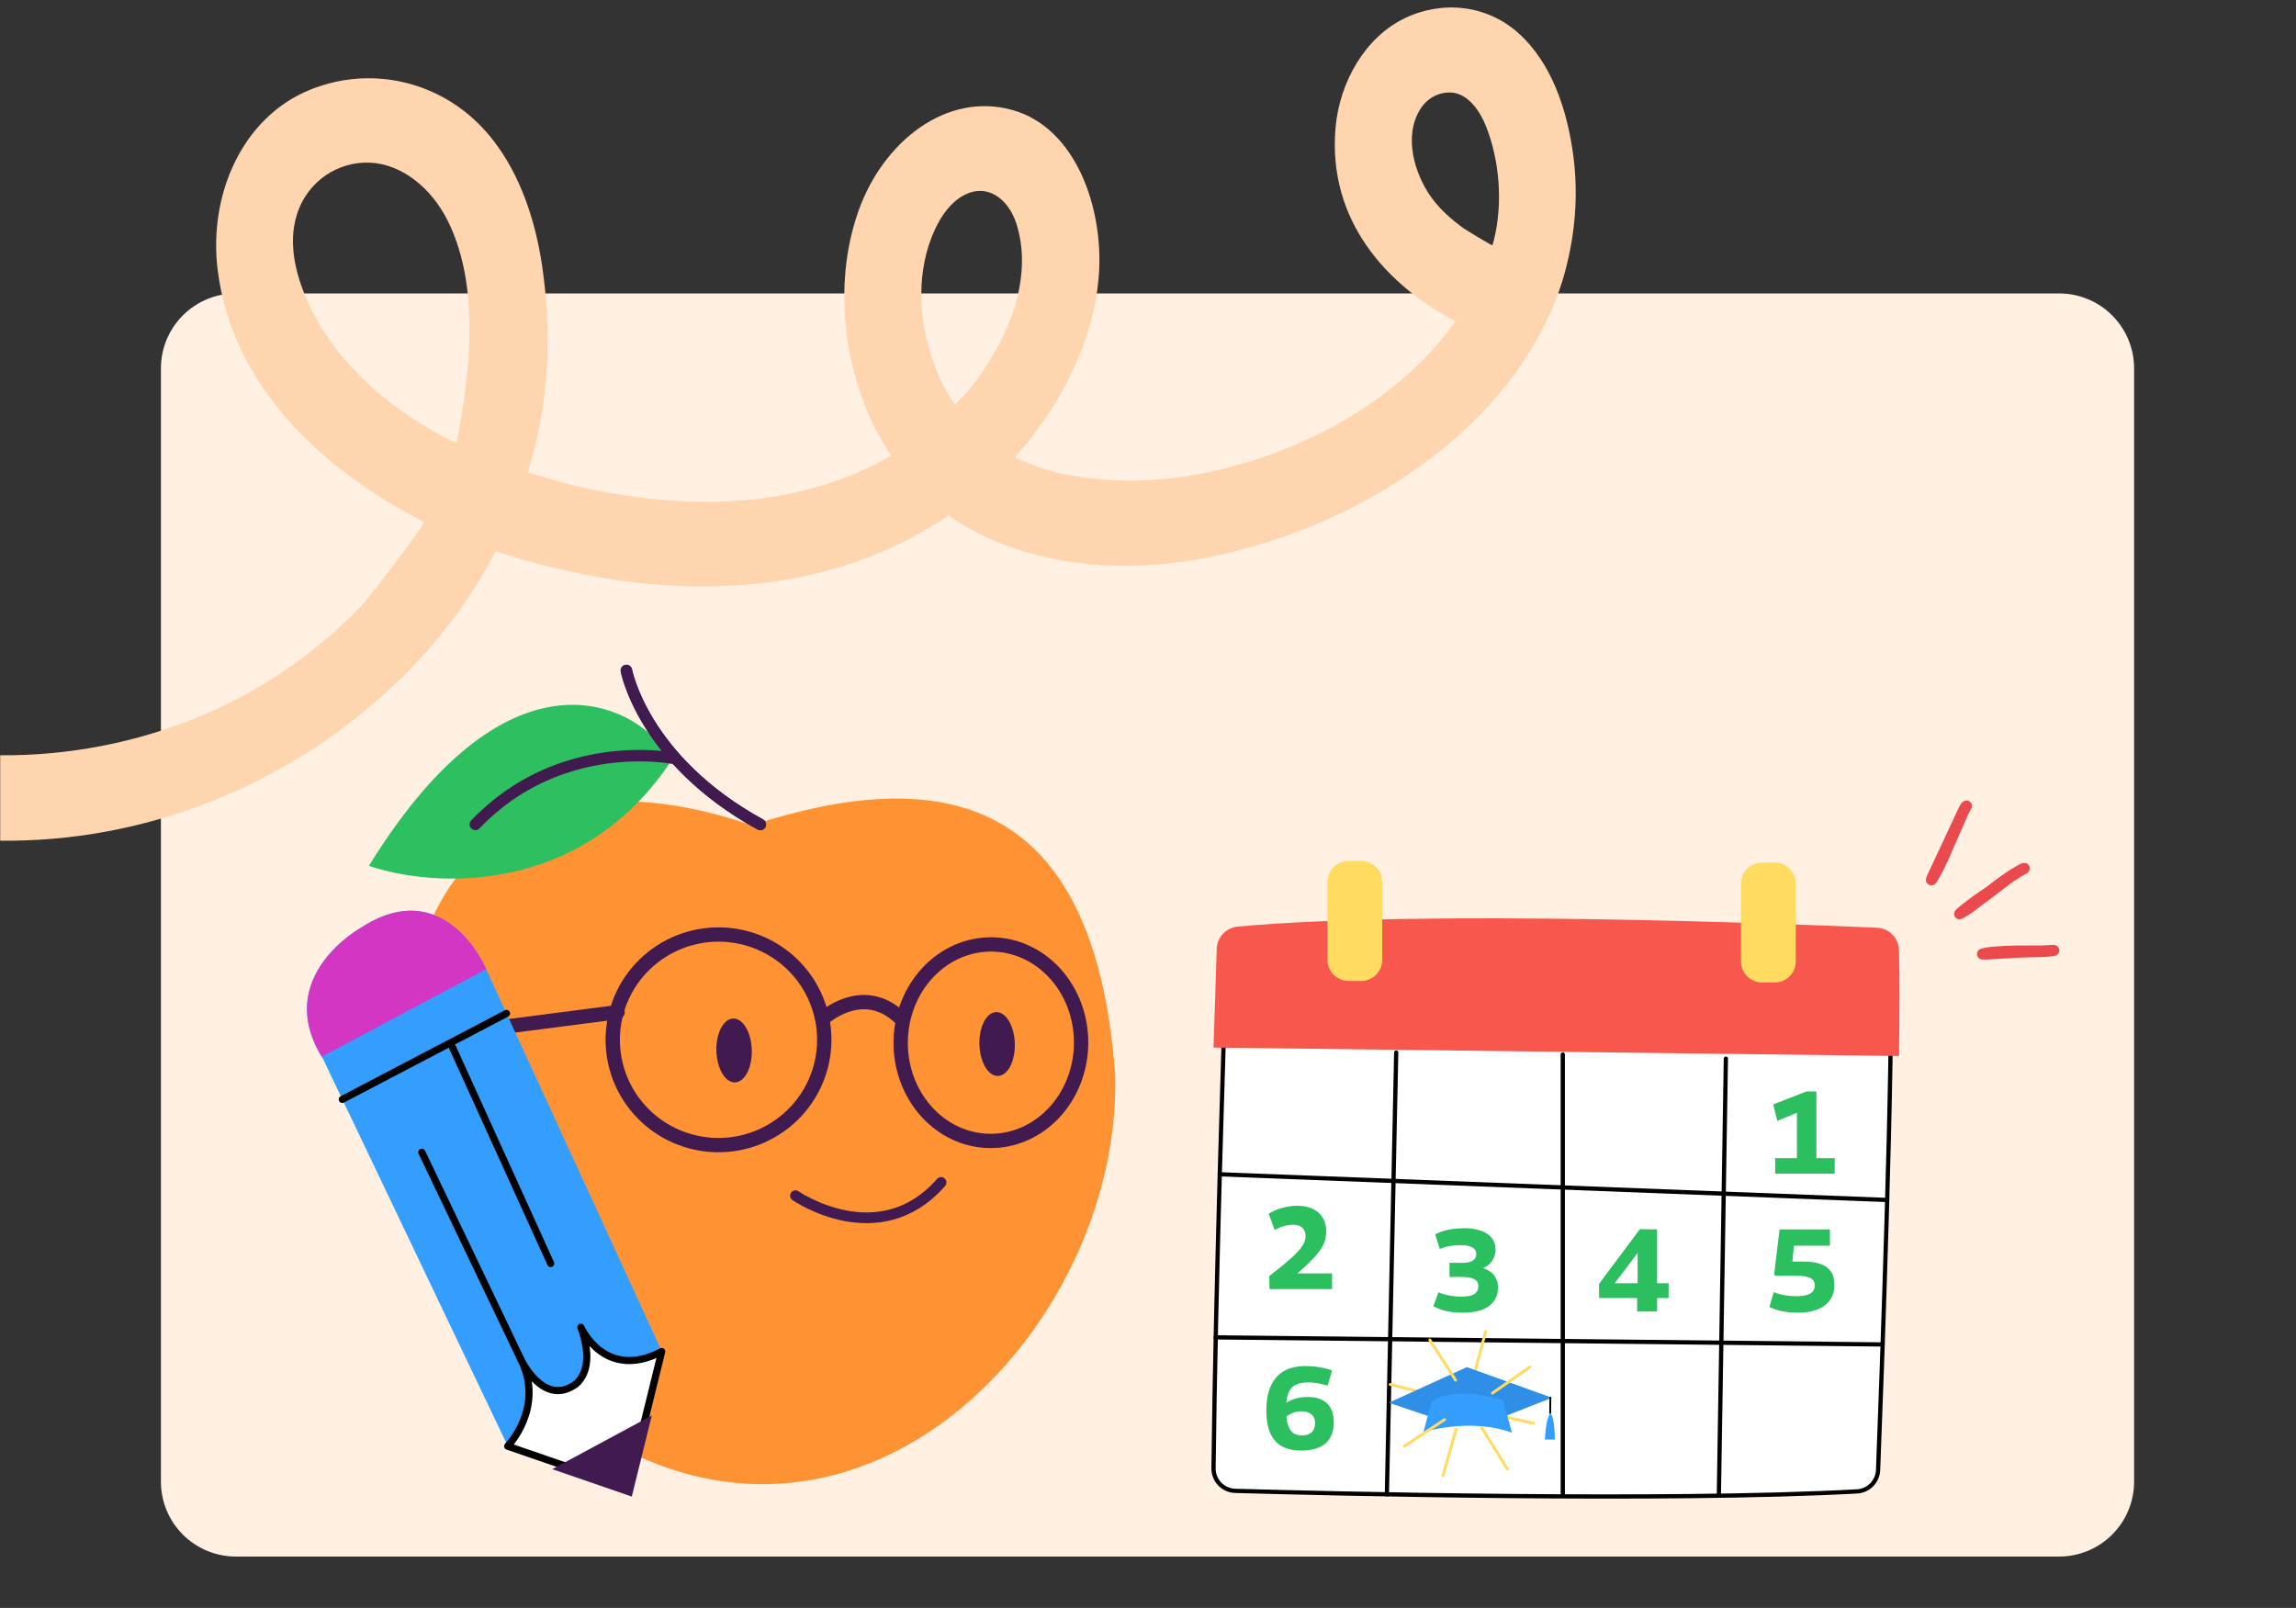
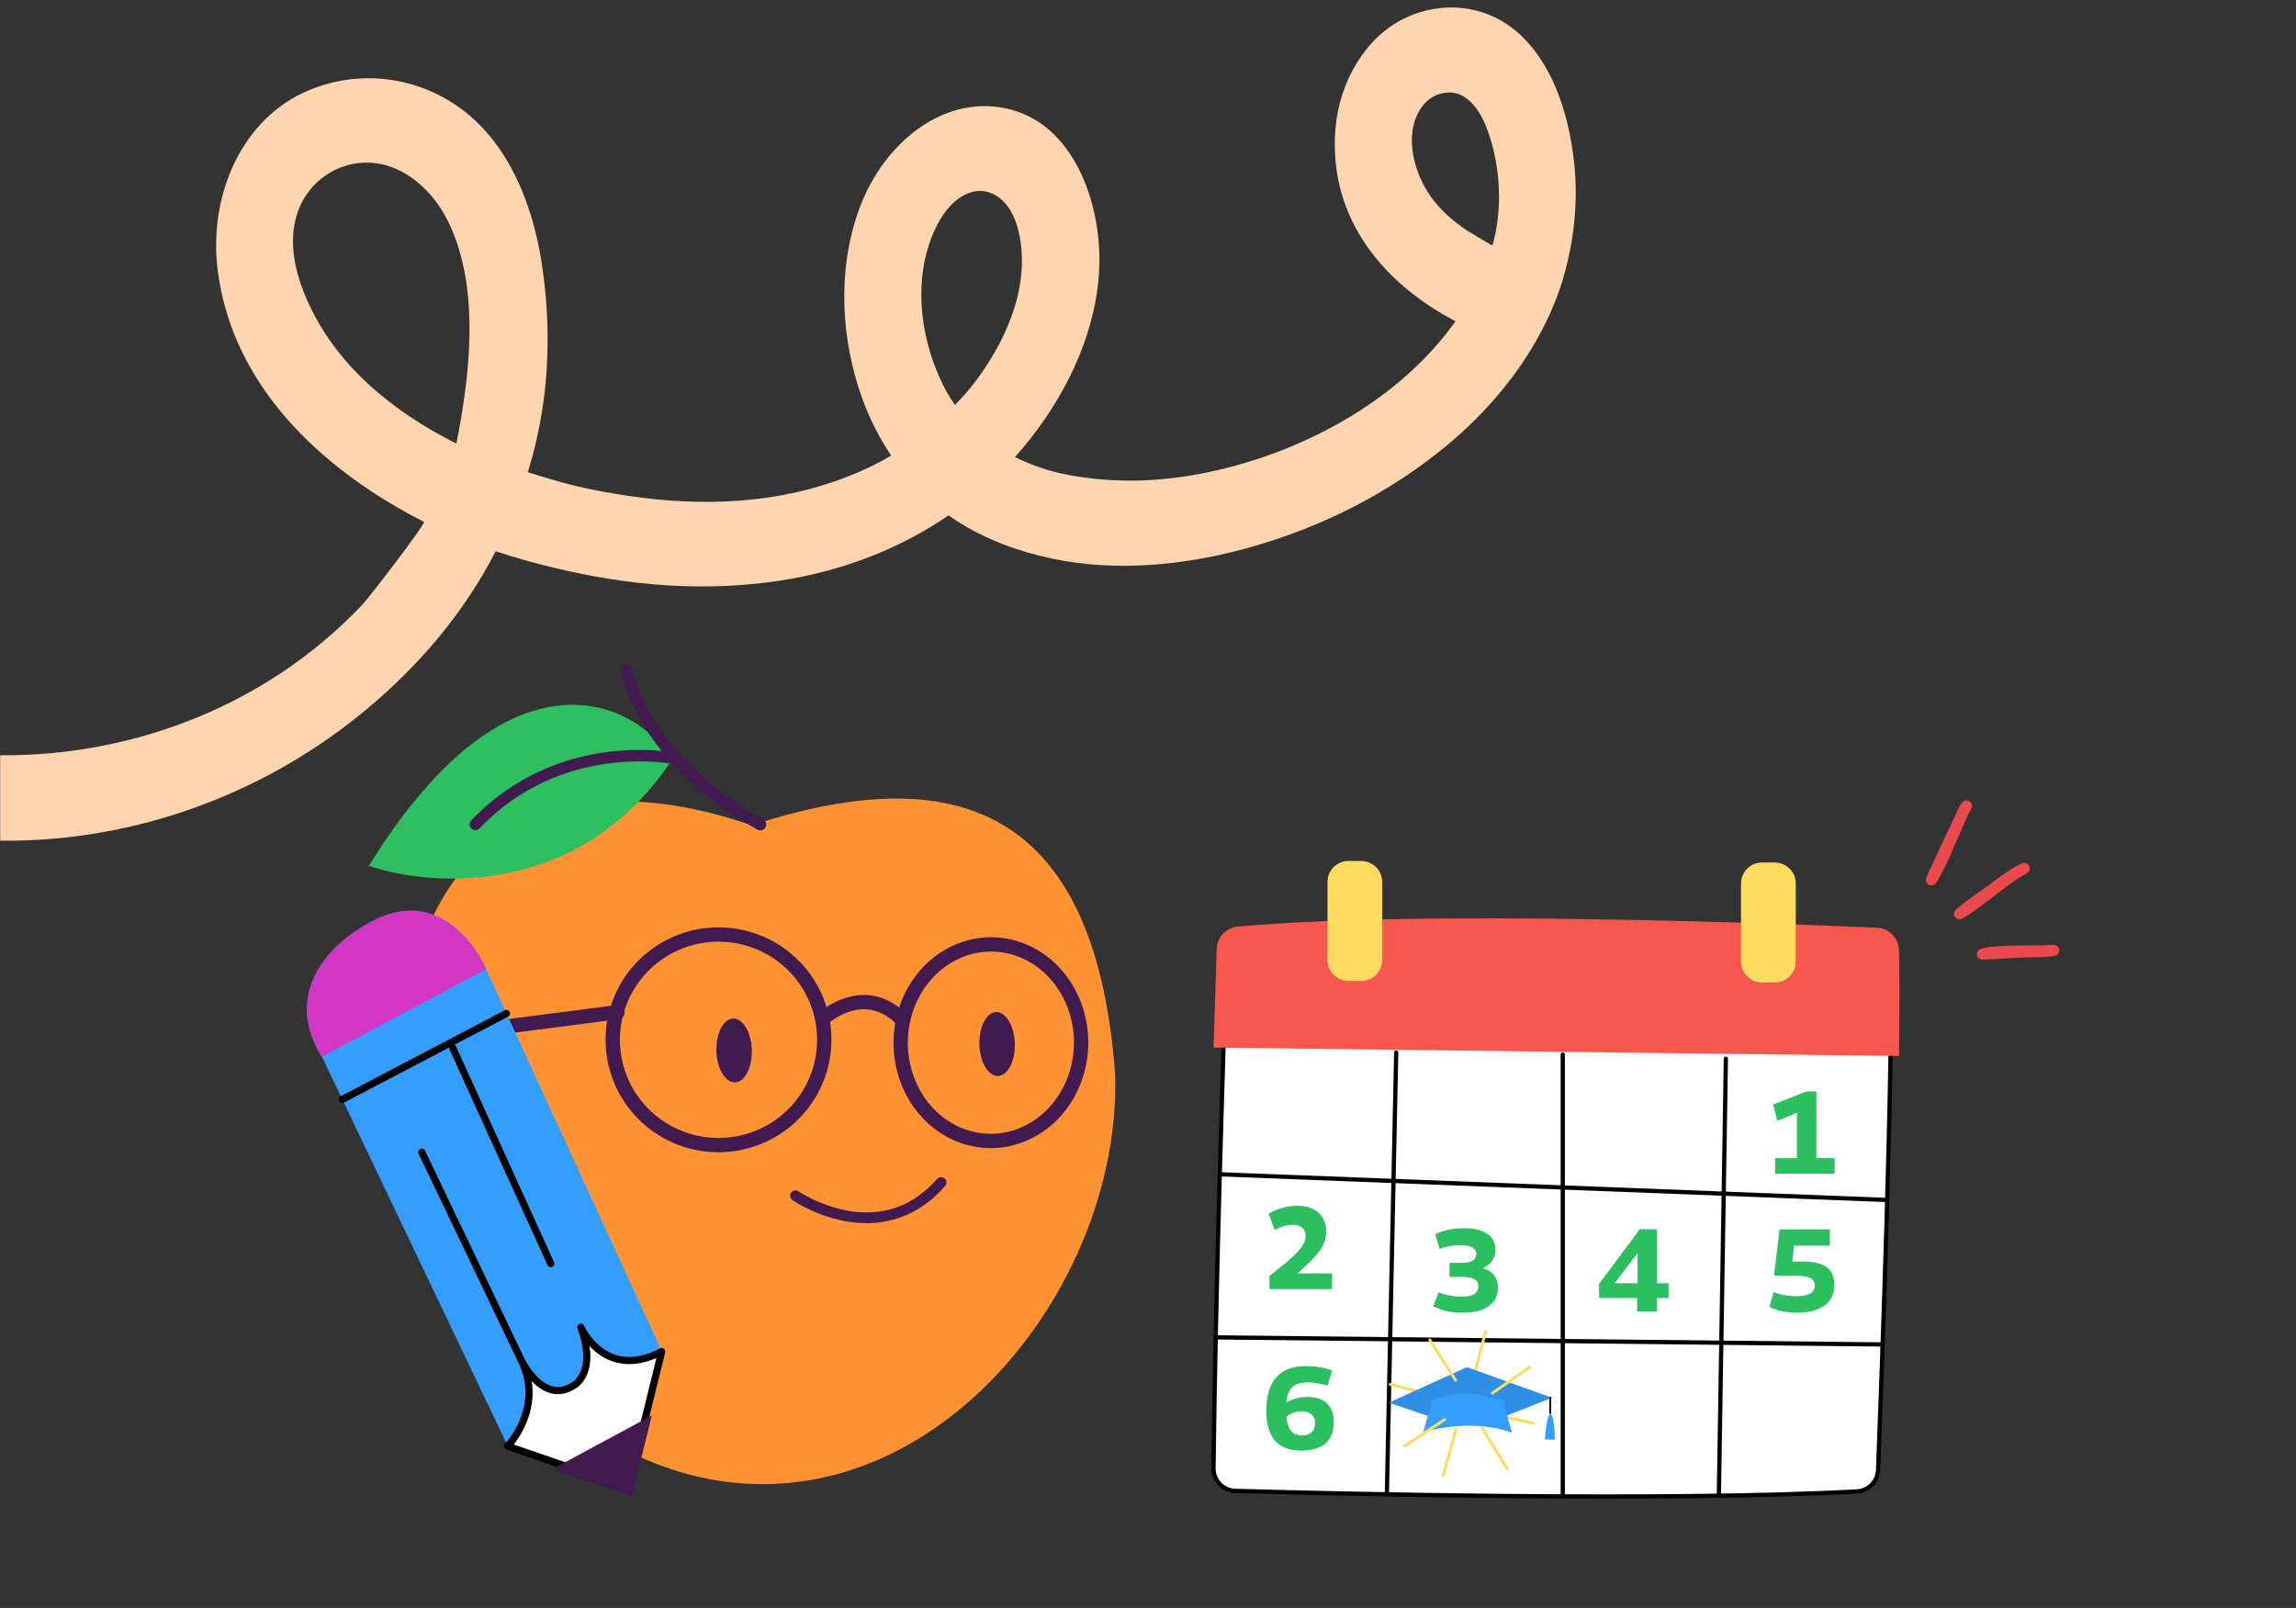
<svg xmlns="http://www.w3.org/2000/svg" width="1562" zoomAndPan="magnify" viewBox="0 0 1171.5 820.5" height="1094" preserveAspectRatio="xMidYMid meet" version="1.0">
  <rect x="0" y="0" width="1171.5" height="820.5" fill="#333333" stroke="none" />
  <defs>
    <filter x="0%" y="0%" width="100%" height="100%" id="9514db137c">
      <feColorMatrix values="0 0 0 0 1 0 0 0 0 1 0 0 0 0 1 0 0 0 1 0" color-interpolation-filters="sRGB" />
    </filter>
    <g />
    <clipPath id="3fc6ee47f2">
      <path d="M 82.105 149.734 L 1089 149.734 L 1089 794.262 L 82.105 794.262 Z M 82.105 149.734 " clip-rule="nonzero" />
    </clipPath>
    <clipPath id="e77a359922">
      <path d="M 120.332 149.734 L 1050.668 149.734 C 1060.805 149.734 1070.527 153.762 1077.695 160.93 C 1084.867 168.102 1088.895 177.824 1088.895 187.961 L 1088.895 756.035 C 1088.895 766.172 1084.867 775.895 1077.695 783.066 C 1070.527 790.234 1060.805 794.262 1050.668 794.262 L 120.332 794.262 C 110.195 794.262 100.473 790.234 93.305 783.066 C 86.133 775.895 82.105 766.172 82.105 756.035 L 82.105 187.961 C 82.105 177.824 86.133 168.102 93.305 160.93 C 100.473 153.762 110.195 149.734 120.332 149.734 Z M 120.332 149.734 " clip-rule="nonzero" />
    </clipPath>
    <clipPath id="7dcf53f348">
      <path d="M 0.105 0.734 L 1007 0.734 L 1007 645.262 L 0.105 645.262 Z M 0.105 0.734 " clip-rule="nonzero" />
    </clipPath>
    <clipPath id="f75c6e3be4">
-       <path d="M 38.332 0.734 L 968.668 0.734 C 978.805 0.734 988.527 4.762 995.695 11.93 C 1002.867 19.102 1006.895 28.824 1006.895 38.961 L 1006.895 607.035 C 1006.895 617.172 1002.867 626.895 995.695 634.066 C 988.527 641.234 978.805 645.262 968.668 645.262 L 38.332 645.262 C 28.195 645.262 18.473 641.234 11.305 634.066 C 4.133 626.895 0.105 617.172 0.105 607.035 L 0.105 38.961 C 0.105 28.824 4.133 19.102 11.305 11.93 C 18.473 4.762 28.195 0.734 38.332 0.734 Z M 38.332 0.734 " clip-rule="nonzero" />
-     </clipPath>
+       </clipPath>
    <clipPath id="17696399b5">
      <rect x="0" width="1007" y="0" height="646" />
    </clipPath>
    <clipPath id="103395b3ae">
      <path d="M 618 469 L 966 469 L 966 764.629 L 618 764.629 Z M 618 469 " clip-rule="nonzero" />
    </clipPath>
    <clipPath id="5de9d64642">
      <path d="M 619 468 L 969.383 468 L 969.383 539 L 619 539 Z M 619 468 " clip-rule="nonzero" />
    </clipPath>
    <clipPath id="7352f03251">
      <path d="M 677 439.328 L 917 439.328 L 917 502 L 677 502 Z M 677 439.328 " clip-rule="nonzero" />
    </clipPath>
    <clipPath id="7585546ca2">
      <path d="M 751 678.578 L 759 678.578 L 759 704 L 751 704 Z M 751 678.578 " clip-rule="nonzero" />
    </clipPath>
    <clipPath id="0ee49b82ae">
-       <path d="M 708.59 705 L 734 705 L 734 714 L 708.59 714 Z M 708.59 705 " clip-rule="nonzero" />
+       <path d="M 708.59 705 L 734 705 L 734 714 L 708.59 714 M 708.59 705 " clip-rule="nonzero" />
    </clipPath>
    <clipPath id="1f573856af">
      <path d="M 758 720 L 783.543 720 L 783.543 728 L 758 728 Z M 758 720 " clip-rule="nonzero" />
    </clipPath>
    <clipPath id="6d6e6f2b1d">
      <path d="M 708.59 697.285 L 792 697.285 L 792 726 L 708.59 726 Z M 708.59 697.285 " clip-rule="nonzero" />
    </clipPath>
    <clipPath id="c5737a01ab">
      <path d="M 708.59 697.285 L 793 697.285 L 793 727 L 708.59 727 Z M 708.59 697.285 " clip-rule="nonzero" />
    </clipPath>
    <mask id="ab23da5ce0">
      <g filter="url(#9514db137c)">
        <rect x="-117.15" width="1405.8" fill="#000000" y="-82.05" height="984.6" fill-opacity="0.1" />
      </g>
    </mask>
    <clipPath id="e5719933cf">
      <path d="M 0.59 0.285 L 84 0.285 L 84 29 L 0.59 29 Z M 0.59 0.285 " clip-rule="nonzero" />
    </clipPath>
    <clipPath id="bb40d3bf1d">
      <rect x="0" width="85" y="0" height="30" />
    </clipPath>
    <clipPath id="b27c5fe468">
      <path d="M 788 721 L 793.289 721 L 793.289 735 L 788 735 Z M 788 721 " clip-rule="nonzero" />
    </clipPath>
    <clipPath id="f71b3a37b0">
      <rect x="0" width="40" y="0" height="72" />
    </clipPath>
    <clipPath id="10bf2e988b">
      <path d="M 728 682 L 744 682 L 744 705 L 728 705 Z M 728 682 " clip-rule="nonzero" />
    </clipPath>
    <clipPath id="51e349a6c3">
      <path d="M 695.535 719.602 L 746.25 664.41 L 801.996 715.633 L 751.281 770.824 Z M 695.535 719.602 " clip-rule="nonzero" />
    </clipPath>
    <clipPath id="21fc7b761c">
      <path d="M 695.535 719.602 L 746.25 664.41 L 801.996 715.633 L 751.281 770.824 Z M 695.535 719.602 " clip-rule="nonzero" />
    </clipPath>
    <clipPath id="17bc9d61aa">
      <path d="M 695.535 719.602 L 746.25 664.41 L 801.996 715.633 L 751.281 770.824 Z M 695.535 719.602 " clip-rule="nonzero" />
    </clipPath>
    <clipPath id="42d3f0cf13">
      <path d="M 755 727 L 770 727 L 770 751 L 755 751 Z M 755 727 " clip-rule="nonzero" />
    </clipPath>
    <clipPath id="7039fe2090">
      <path d="M 695.535 719.602 L 746.25 664.41 L 801.996 715.633 L 751.281 770.824 Z M 695.535 719.602 " clip-rule="nonzero" />
    </clipPath>
    <clipPath id="1fd382a9d1">
      <path d="M 695.535 719.602 L 746.25 664.41 L 801.996 715.633 L 751.281 770.824 Z M 695.535 719.602 " clip-rule="nonzero" />
    </clipPath>
    <clipPath id="3bae68febd">
      <path d="M 695.535 719.602 L 746.25 664.41 L 801.996 715.633 L 751.281 770.824 Z M 695.535 719.602 " clip-rule="nonzero" />
    </clipPath>
    <clipPath id="76a41ce7a9">
      <path d="M 715 723 L 738 723 L 738 739 L 715 739 Z M 715 723 " clip-rule="nonzero" />
    </clipPath>
    <clipPath id="6655571b86">
      <path d="M 695.535 719.602 L 746.25 664.41 L 801.996 715.633 L 751.281 770.824 Z M 695.535 719.602 " clip-rule="nonzero" />
    </clipPath>
    <clipPath id="d00a44ee77">
      <path d="M 695.535 719.602 L 746.25 664.41 L 801.996 715.633 L 751.281 770.824 Z M 695.535 719.602 " clip-rule="nonzero" />
    </clipPath>
    <clipPath id="76a08c160f">
      <path d="M 695.535 719.602 L 746.25 664.41 L 801.996 715.633 L 751.281 770.824 Z M 695.535 719.602 " clip-rule="nonzero" />
    </clipPath>
    <clipPath id="75b5741e3c">
      <path d="M 760 696 L 782 696 L 782 712 L 760 712 Z M 760 696 " clip-rule="nonzero" />
    </clipPath>
    <clipPath id="b2317af6ae">
      <path d="M 695.535 719.602 L 746.25 664.41 L 801.996 715.633 L 751.281 770.824 Z M 695.535 719.602 " clip-rule="nonzero" />
    </clipPath>
    <clipPath id="61a2d69851">
      <path d="M 695.535 719.602 L 746.25 664.41 L 801.996 715.633 L 751.281 770.824 Z M 695.535 719.602 " clip-rule="nonzero" />
    </clipPath>
    <clipPath id="fab83d5249">
      <path d="M 695.535 719.602 L 746.25 664.41 L 801.996 715.633 L 751.281 770.824 Z M 695.535 719.602 " clip-rule="nonzero" />
    </clipPath>
    <clipPath id="ec61bbb58f">
      <path d="M 982 408 L 1007 408 L 1007 452 L 982 452 Z M 982 408 " clip-rule="nonzero" />
    </clipPath>
    <clipPath id="dc69a169d2">
      <path d="M 1061.598 479.281 L 1021.508 506.965 L 969.121 431.102 L 1009.211 403.418 Z M 1061.598 479.281 " clip-rule="nonzero" />
    </clipPath>
    <clipPath id="98bcb2b7c7">
      <path d="M 1061.598 479.281 L 1021.508 506.965 L 969.121 431.102 L 1009.211 403.418 Z M 1061.598 479.281 " clip-rule="nonzero" />
    </clipPath>
    <clipPath id="66aed2ceb7">
      <path d="M 997 440 L 1036 440 L 1036 470 L 997 470 Z M 997 440 " clip-rule="nonzero" />
    </clipPath>
    <clipPath id="3c237654c6">
      <path d="M 1061.598 479.281 L 1021.508 506.965 L 969.121 431.102 L 1009.211 403.418 Z M 1061.598 479.281 " clip-rule="nonzero" />
    </clipPath>
    <clipPath id="c4cd51b8cb">
      <path d="M 1061.598 479.281 L 1021.508 506.965 L 969.121 431.102 L 1009.211 403.418 Z M 1061.598 479.281 " clip-rule="nonzero" />
    </clipPath>
    <clipPath id="22ea3c09dd">
      <path d="M 1008 482 L 1051 482 L 1051 490 L 1008 490 Z M 1008 482 " clip-rule="nonzero" />
    </clipPath>
    <clipPath id="edf8a50dc9">
      <path d="M 1061.598 479.281 L 1021.508 506.965 L 969.121 431.102 L 1009.211 403.418 Z M 1061.598 479.281 " clip-rule="nonzero" />
    </clipPath>
    <clipPath id="9e9a980a68">
      <path d="M 1061.598 479.281 L 1021.508 506.965 L 969.121 431.102 L 1009.211 403.418 Z M 1061.598 479.281 " clip-rule="nonzero" />
    </clipPath>
    <clipPath id="32fd4d4dc3">
      <rect x="0" width="40" y="0" height="72" />
    </clipPath>
    <clipPath id="175780a7ee">
      <path d="M 0.105 3 L 804 3 L 804 429 L 0.105 429 Z M 0.105 3 " clip-rule="nonzero" />
    </clipPath>
    <clipPath id="080b6972d5">
      <path d="M 49.332 -239.918 L 919.633 38.309 L 716.957 672.293 L -153.344 394.07 Z M 49.332 -239.918 " clip-rule="nonzero" />
    </clipPath>
    <clipPath id="564858a18a">
      <path d="M 49.332 -239.918 L 919.633 38.309 L 716.957 672.293 L -153.344 394.07 Z M 49.332 -239.918 " clip-rule="nonzero" />
    </clipPath>
    <clipPath id="07612cc314">
      <rect x="0" width="41" y="0" height="73" />
    </clipPath>
    <clipPath id="5d680afec1">
      <rect x="0" width="41" y="0" height="72" />
    </clipPath>
    <clipPath id="a651a2dfaf">
      <rect x="0" width="40" y="0" height="72" />
    </clipPath>
    <clipPath id="c64a1f2431">
      <rect x="0" width="40" y="0" height="72" />
    </clipPath>
  </defs>
  <g clip-path="url(#3fc6ee47f2)">
    <g clip-path="url(#e77a359922)">
      <g transform="matrix(1, 0, 0, 1, 82, 149)">
        <g clip-path="url(#17696399b5)">
          <g clip-path="url(#7dcf53f348)">
            <g clip-path="url(#f75c6e3be4)">
              <path fill="#fff0e2" d="M 0.105 0.734 L 1007.18 0.734 L 1007.18 645.262 L 0.105 645.262 Z M 0.105 0.734 " fill-opacity="1" fill-rule="nonzero" />
            </g>
          </g>
        </g>
      </g>
    </g>
  </g>
  <path fill="#ff9334" d="M 568.992 548.461 C 571.777 646.766 493.41 754.492 393.051 757.273 C 292.691 760.051 208.344 656.832 205.559 558.527 C 201.734 423.664 283.27 386.387 383.52 421.129 C 480.406 389.68 558.617 405.023 568.992 548.461 Z M 568.992 548.461 " fill-opacity="1" fill-rule="nonzero" />
  <path fill="#411a50" d="M 383.594 535.77 C 383.625 536.84 383.598 537.898 383.512 538.953 C 383.426 540.004 383.281 541.027 383.082 542.023 C 382.883 543.02 382.633 543.965 382.328 544.863 C 382.023 545.762 381.672 546.598 381.273 547.367 C 380.879 548.133 380.441 548.82 379.965 549.43 C 379.488 550.039 378.98 550.555 378.445 550.98 C 377.906 551.406 377.352 551.73 376.777 551.953 C 376.199 552.18 375.617 552.301 375.023 552.316 C 374.43 552.332 373.84 552.246 373.25 552.051 C 372.664 551.859 372.09 551.566 371.531 551.172 C 370.973 550.777 370.438 550.289 369.926 549.707 C 369.414 549.129 368.941 548.465 368.5 547.719 C 368.059 546.973 367.66 546.16 367.305 545.281 C 366.953 544.398 366.648 543.469 366.391 542.484 C 366.137 541.504 365.938 540.488 365.789 539.441 C 365.645 538.398 365.559 537.34 365.527 536.27 C 365.496 535.199 365.523 534.137 365.609 533.082 C 365.695 532.031 365.84 531.008 366.039 530.012 C 366.238 529.016 366.488 528.07 366.793 527.172 C 367.098 526.273 367.449 525.438 367.848 524.672 C 368.246 523.902 368.68 523.215 369.156 522.605 C 369.633 521.996 370.141 521.48 370.676 521.055 C 371.215 520.633 371.77 520.309 372.344 520.082 C 372.922 519.855 373.504 519.738 374.098 519.719 C 374.691 519.703 375.281 519.793 375.871 519.984 C 376.457 520.176 377.031 520.469 377.59 520.863 C 378.152 521.258 378.684 521.746 379.195 522.328 C 379.707 522.91 380.18 523.57 380.621 524.316 C 381.062 525.062 381.461 525.875 381.816 526.754 C 382.168 527.637 382.477 528.566 382.73 529.551 C 382.984 530.531 383.184 531.547 383.332 532.594 C 383.477 533.641 383.562 534.699 383.594 535.77 Z M 383.594 535.77 " fill-opacity="1" fill-rule="nonzero" />
  <path fill="#411a50" d="M 517.789 532.488 C 517.82 533.559 517.793 534.621 517.707 535.676 C 517.621 536.727 517.477 537.75 517.281 538.746 C 517.082 539.742 516.828 540.688 516.523 541.586 C 516.219 542.484 515.867 543.32 515.473 544.086 C 515.074 544.855 514.637 545.543 514.16 546.152 C 513.684 546.762 513.176 547.277 512.641 547.703 C 512.105 548.125 511.547 548.453 510.973 548.676 C 510.395 548.902 509.812 549.023 509.219 549.039 C 508.625 549.055 508.035 548.965 507.449 548.773 C 506.859 548.582 506.285 548.289 505.727 547.895 C 505.168 547.5 504.633 547.012 504.121 546.43 C 503.613 545.852 503.137 545.188 502.695 544.441 C 502.254 543.695 501.855 542.883 501.504 542.004 C 501.148 541.121 500.844 540.191 500.586 539.207 C 500.332 538.227 500.133 537.211 499.988 536.164 C 499.84 535.117 499.754 534.062 499.723 532.992 C 499.691 531.922 499.719 530.859 499.805 529.805 C 499.891 528.754 500.035 527.73 500.234 526.734 C 500.434 525.738 500.684 524.793 500.988 523.895 C 501.293 522.996 501.645 522.16 502.043 521.395 C 502.441 520.625 502.879 519.938 503.355 519.328 C 503.828 518.719 504.336 518.203 504.871 517.777 C 505.41 517.355 505.965 517.027 506.543 516.805 C 507.117 516.578 507.703 516.457 508.293 516.441 C 508.887 516.426 509.477 516.516 510.066 516.707 C 510.652 516.898 511.227 517.191 511.785 517.586 C 512.348 517.98 512.883 518.469 513.391 519.051 C 513.902 519.629 514.375 520.293 514.816 521.039 C 515.258 521.785 515.656 522.598 516.012 523.477 C 516.367 524.359 516.672 525.289 516.926 526.273 C 517.18 527.254 517.383 528.27 517.527 529.316 C 517.672 530.363 517.762 531.422 517.789 532.488 Z M 517.789 532.488 " fill-opacity="1" fill-rule="nonzero" />
  <path stroke-linecap="round" transform="matrix(1.827, 0, 0, 1.826, 63.493, 185.079)" fill="none" stroke-linejoin="round" d="M 187.407 232.778 C 187.407 232.778 210.691 248.888 228.064 229.084 " stroke="#411a50" stroke-width="3" stroke-opacity="1" stroke-miterlimit="4" />
  <path fill="#2ebf60" d="M 188.246 441.797 C 253.75 335.445 313.168 354.664 334.688 377.566 L 342.094 388.77 C 296 457.801 220.324 452.883 188.246 441.797 Z M 188.246 441.797 " fill-opacity="1" fill-rule="nonzero" />
  <path stroke-linecap="round" transform="matrix(1.827, 0, 0, 1.826, 63.493, 185.079)" fill="none" stroke-linejoin="round" d="M 140.185 86.011 C 140.185 86.011 144.787 111.006 177.587 129.045 " stroke="#411a50" stroke-width="3.21" stroke-opacity="1" stroke-miterlimit="4" />
  <path stroke-linecap="round" transform="matrix(1.827, 0, 0, 1.826, 63.493, 185.079)" fill="none" stroke-linejoin="round" d="M 153.046 110.514 C 153.046 110.514 121.589 104.235 98.008 129.022 " stroke="#411a50" stroke-width="3.21" stroke-opacity="1" stroke-miterlimit="4" />
  <path stroke-linecap="round" transform="matrix(1.827, 0, 0, 1.826, 63.493, 185.079)" fill="none" stroke-linejoin="round" d="M 140.185 86.011 C 140.185 86.011 144.787 111.006 177.587 129.045 " stroke="#411a50" stroke-width="3.21" stroke-opacity="1" stroke-miterlimit="4" />
  <path stroke-linecap="round" transform="matrix(1.827, 0, 0, 1.826, 63.493, 185.079)" fill="none" stroke-linejoin="round" d="M 107.028 185.459 L 137.721 181.485 " stroke="#411a50" stroke-width="4" stroke-opacity="1" stroke-miterlimit="4" />
  <path stroke-linecap="round" transform="matrix(1.827, 0, 0, 1.826, 63.493, 185.079)" fill="none" stroke-linejoin="round" d="M 194.937 183.423 C 194.937 183.423 206.159 172.862 216.838 183.25 " stroke="#411a50" stroke-width="4" stroke-opacity="1" stroke-miterlimit="4" />
  <path stroke-linecap="round" transform="matrix(0.204, -1.815, 1.816, 0.202, 306.971, 578.017)" fill="none" stroke-linejoin="round" d="M 58.843 29.534 C 58.843 30.5 58.795 31.464 58.7 32.427 C 58.607 33.391 58.466 34.346 58.276 35.295 C 58.089 36.242 57.855 37.181 57.575 38.107 C 57.295 39.033 56.972 39.942 56.602 40.835 C 56.234 41.728 55.821 42.602 55.367 43.455 C 54.913 44.308 54.42 45.136 53.883 45.94 C 53.348 46.744 52.776 47.52 52.164 48.268 C 51.551 49.017 50.906 49.732 50.224 50.417 C 49.544 51.1 48.831 51.75 48.086 52.362 C 47.34 52.977 46.567 53.552 45.766 54.089 C 44.964 54.626 44.139 55.123 43.29 55.579 C 42.441 56.034 41.57 56.447 40.679 56.818 C 39.79 57.189 38.884 57.514 37.961 57.794 C 37.039 58.076 36.105 58.309 35.162 58.499 C 34.216 58.687 33.263 58.83 32.305 58.924 C 31.345 59.019 30.384 59.067 29.421 59.067 C 28.457 59.065 27.496 59.018 26.536 58.924 C 25.578 58.829 24.626 58.688 23.682 58.499 C 22.735 58.311 21.803 58.075 20.881 57.794 C 19.958 57.514 19.052 57.188 18.163 56.819 C 17.272 56.448 16.401 56.035 15.552 55.578 C 14.703 55.122 13.877 54.626 13.077 54.09 C 12.274 53.551 11.502 52.976 10.756 52.362 C 10.012 51.749 9.298 51.1 8.617 50.417 C 7.936 49.732 7.29 49.017 6.678 48.269 C 6.067 47.522 5.494 46.745 4.959 45.941 C 4.422 45.136 3.927 44.308 3.473 43.455 C 3.019 42.601 2.607 41.729 2.239 40.834 C 1.871 39.942 1.548 39.032 1.266 38.107 C 0.987 37.181 0.753 36.244 0.566 35.295 C 0.376 34.346 0.236 33.389 0.142 32.428 C 0.047 31.464 0 30.5 0 29.534 C 0 28.566 0.048 27.602 0.141 26.638 C 0.236 25.675 0.378 24.719 0.565 23.771 C 0.752 22.823 0.988 21.885 1.266 20.959 C 1.547 20.035 1.872 19.126 2.239 18.231 C 2.609 17.338 3.02 16.464 3.474 15.61 C 3.928 14.757 4.424 13.93 4.958 13.126 C 5.493 12.322 6.068 11.545 6.678 10.797 C 7.29 10.049 7.936 9.334 8.617 8.651 C 9.299 7.966 10.013 7.318 10.756 6.704 C 11.501 6.091 12.274 5.514 13.076 4.977 C 13.877 4.44 14.702 3.943 15.551 3.486 C 16.403 3.032 17.271 2.618 18.162 2.248 C 19.053 1.879 19.958 1.552 20.88 1.272 C 21.802 0.99 22.736 0.756 23.682 0.567 C 24.627 0.379 25.578 0.238 26.538 0.141 C 27.496 0.047 28.458 -0.001 29.422 0.001 C 30.384 0 31.345 0.048 32.305 0.142 C 33.263 0.237 34.215 0.38 35.162 0.568 C 36.106 0.757 37.04 0.99 37.961 1.272 C 38.883 1.551 39.789 1.878 40.68 2.249 C 41.57 2.618 42.44 3.03 43.289 3.488 C 44.141 3.943 44.964 4.44 45.767 4.978 C 46.567 5.514 47.341 6.09 48.085 6.703 C 48.83 7.317 49.543 7.966 50.224 8.651 C 50.905 9.334 51.553 10.051 52.164 10.797 C 52.774 11.546 53.349 12.32 53.884 13.125 C 54.419 13.93 54.914 14.758 55.368 15.611 C 55.823 16.465 56.234 17.337 56.602 18.232 C 56.971 19.126 57.296 20.034 57.575 20.959 C 57.855 21.885 58.088 22.822 58.278 23.771 C 58.465 24.72 58.606 25.676 58.7 26.638 C 58.794 27.602 58.843 28.566 58.843 29.534 Z M 58.843 29.534 " stroke="#411a50" stroke-width="4" stroke-opacity="1" stroke-miterlimit="4" />
  <path stroke-linecap="round" transform="matrix(0.019, -1.826, 1.827, 0.019, 459.031, 581.715)" fill="none" stroke-linejoin="round" d="M 54.922 25.196 C 54.922 26.021 54.879 26.845 54.789 27.666 C 54.701 28.488 54.571 29.304 54.395 30.112 C 54.22 30.922 54.001 31.721 53.74 32.511 C 53.479 33.3 53.177 34.077 52.832 34.84 C 52.487 35.602 52.103 36.348 51.68 37.075 C 51.256 37.802 50.793 38.51 50.295 39.195 C 49.795 39.882 49.259 40.544 48.688 41.183 C 48.119 41.819 47.515 42.431 46.88 43.014 C 46.242 43.598 45.578 44.15 44.882 44.675 C 44.188 45.197 43.466 45.688 42.717 46.147 C 41.969 46.606 41.199 47.031 40.405 47.42 C 39.613 47.808 38.8 48.161 37.969 48.476 C 37.14 48.792 36.294 49.07 35.432 49.308 C 34.572 49.548 33.701 49.75 32.817 49.911 C 31.936 50.072 31.047 50.192 30.153 50.272 C 29.258 50.354 28.36 50.394 27.461 50.394 C 26.561 50.393 25.664 50.354 24.769 50.273 C 23.874 50.193 22.985 50.072 22.104 49.91 C 21.221 49.748 20.35 49.548 19.49 49.309 C 18.629 49.07 17.784 48.793 16.952 48.476 C 16.121 48.16 15.309 47.807 14.515 47.418 C 13.722 47.029 12.952 46.605 12.205 46.147 C 11.457 45.689 10.736 45.198 10.039 44.674 C 9.345 44.151 8.678 43.598 8.043 43.014 C 7.408 42.431 6.805 41.82 6.233 41.182 C 5.662 40.545 5.127 39.881 4.627 39.196 C 4.128 38.509 3.667 37.802 3.243 37.075 C 2.818 36.346 2.434 35.602 2.09 34.839 C 1.746 34.077 1.443 33.302 1.182 32.512 C 0.921 31.721 0.703 30.922 0.528 30.112 C 0.353 29.303 0.22 28.488 0.132 27.666 C 0.045 26.846 -0 26.022 -0 25.196 C -0 24.371 0.044 23.548 0.132 22.728 C 0.22 21.906 0.353 21.091 0.528 20.281 C 0.704 19.471 0.922 18.673 1.183 17.882 C 1.443 17.092 1.747 16.318 2.09 15.555 C 2.435 14.793 2.818 14.047 3.243 13.32 C 3.667 12.591 4.129 11.885 4.628 11.198 C 5.128 10.513 5.663 9.851 6.234 9.212 C 6.805 8.573 7.408 7.964 8.044 7.38 C 8.679 6.796 9.345 6.242 10.039 5.72 C 10.736 5.195 11.456 4.704 12.204 4.246 C 12.952 3.789 13.722 3.364 14.516 2.975 C 15.31 2.586 16.121 2.234 16.952 1.917 C 17.783 1.603 18.63 1.324 19.489 1.084 C 20.349 0.845 21.222 0.645 22.104 0.484 C 22.986 0.323 23.874 0.202 24.77 0.12 C 25.665 0.04 26.561 -0.001 27.462 0 C 28.36 -0.001 29.257 0.041 30.152 0.122 C 31.047 0.202 31.936 0.323 32.817 0.485 C 33.7 0.644 34.571 0.845 35.431 1.086 C 36.294 1.325 37.14 1.602 37.971 1.918 C 38.8 2.234 39.612 2.587 40.406 2.974 C 41.199 3.364 41.969 3.787 42.717 4.245 C 43.466 4.706 44.188 5.196 44.882 5.719 C 45.576 6.244 46.243 6.797 46.878 7.38 C 47.515 7.964 48.119 8.575 48.688 9.212 C 49.259 9.85 49.795 10.511 50.294 11.199 C 50.793 11.884 51.256 12.591 51.679 13.319 C 52.103 14.046 52.488 14.792 52.831 15.554 C 53.175 16.318 53.479 17.093 53.739 17.883 C 54 18.673 54.218 19.473 54.393 20.281 C 54.571 21.091 54.701 21.907 54.789 22.726 C 54.879 23.548 54.922 24.371 54.922 25.196 Z M 54.922 25.196 " stroke="#411a50" stroke-width="4" stroke-opacity="1" stroke-miterlimit="4" />
  <path fill="#349eff" d="M 164.785 540.266 L 259.094 737.898 L 320.574 759.086 L 337.711 689.609 L 247.934 494.254 C 247.934 494.254 227.246 445.293 184.074 473.457 C 184.113 473.43 138.48 498.723 164.785 540.266 Z M 164.785 540.266 " fill-opacity="1" fill-rule="evenodd" />
  <path fill="#d336c3" d="M 184.113 473.43 C 184.113 473.43 139.254 498.301 164.195 539.211 L 248.121 494.508 L 247.988 494.246 C 247.988 494.246 227.27 445.316 184.113 473.43 Z M 184.113 473.43 " fill-opacity="1" fill-rule="evenodd" />
  <path stroke-linecap="round" transform="matrix(1.827, 0, 0, 1.826, 63.493, 185.079)" fill-opacity="1" fill="#ffffff" fill-rule="evenodd" stroke-linejoin="round" d="M 127.467 269.54 C 132.118 282.304 125.524 285.787 125.524 285.787 C 116.801 291.466 110.758 278.631 110.758 278.631 C 117.438 292.016 107.026 302.776 107.026 302.776 L 140.668 314.379 L 150.045 276.332 C 134.093 284.683 127.467 269.54 127.467 269.54 Z M 127.467 269.54 " stroke="#000001" stroke-width="2" stroke-opacity="1" stroke-miterlimit="4" />
  <path fill="#411a50" d="M 322.363 763.656 L 332.57 722.297 L 281.773 749.672 Z M 322.363 763.656 " fill-opacity="1" fill-rule="evenodd" />
  <path stroke-linecap="round" transform="matrix(1.827, 0, 0, 1.826, 63.493, 185.079)" fill="none" stroke-linejoin="round" d="M 110.758 278.631 L 83.045 220.621 " stroke="#000001" stroke-width="2" stroke-opacity="1" stroke-miterlimit="4" />
  <path stroke-linecap="round" transform="matrix(1.827, 0, 0, 1.826, 63.493, 185.079)" fill="none" stroke-linejoin="round" d="M 91.67 191.424 L 119.047 251.74 " stroke="#000001" stroke-width="2" stroke-opacity="1" stroke-miterlimit="4" />
  <path stroke-linecap="round" transform="matrix(1.827, 0, 0, 1.826, 63.493, 185.079)" fill="none" stroke-linejoin="round" d="M 60.845 205.869 L 106.691 181.846 " stroke="#000001" stroke-width="2" stroke-opacity="1" stroke-miterlimit="4" />
  <path fill="#ffffff" d="M 953.734 475.406 C 908.758 473.41 728.863 466.285 636.258 474.844 C 630.516 475.363 626.059 480.074 625.855 485.836 C 624.59 522.965 620.234 656.117 619.18 749.188 C 619.109 755.422 624.051 760.562 630.285 760.738 C 675.82 762.02 849.195 766.359 947.465 761.02 C 953.359 760.711 958.043 755.957 958.258 750.059 C 959.934 706.488 966.145 538.355 964.652 486.48 C 964.484 480.496 959.715 475.66 953.734 475.406 Z M 953.734 475.406 " fill-opacity="1" fill-rule="evenodd" />
  <g clip-path="url(#103395b3ae)">
    <path stroke-linecap="round" transform="matrix(1.081, 0, 0, 1.081, 617.981, 439.328)" fill="none" stroke-linejoin="round" d="M 310.604 33.376 C 268.996 31.53 102.577 24.938 16.908 32.856 C 11.596 33.336 7.473 37.694 7.285 43.025 C 6.114 77.372 2.085 200.551 1.109 286.65 C 1.044 292.417 5.615 297.173 11.383 297.335 C 53.507 298.521 213.895 302.535 304.804 297.595 C 310.257 297.31 314.59 292.912 314.788 287.456 C 316.339 247.149 322.084 91.61 320.704 43.621 C 320.549 38.085 316.136 33.611 310.604 33.376 Z M 310.604 33.376 " stroke="#000001" stroke-width="2" stroke-opacity="1" stroke-miterlimit="4" />
  </g>
  <g clip-path="url(#5de9d64642)">
    <path fill="#f8574d" d="M 619.18 534.547 C 619.867 512.27 620.473 494.492 620.824 484.078 C 621.047 478.176 625.625 473.359 631.508 472.832 C 726.641 464.035 911.516 471.359 957.695 473.395 C 963.848 473.656 968.754 478.625 968.941 484.781 C 969.293 497.289 969.223 516.375 968.941 538.848 Z M 619.18 534.547 " fill-opacity="1" fill-rule="evenodd" />
  </g>
  <path stroke-linecap="round" transform="matrix(1.081, 0, 0, 1.081, 617.981, 439.328)" fill="none" stroke-linejoin="round" d="M 87.338 90.439 L 82.929 298.976 " stroke="#000001" stroke-width="2" stroke-opacity="1" stroke-miterlimit="4" />
  <path stroke-linecap="round" transform="matrix(1.081, 0, 0, 1.081, 617.981, 439.328)" fill="none" stroke-linejoin="round" d="M 165.96 91.39 L 165.96 298.976 " stroke="#000001" stroke-width="2" stroke-opacity="1" stroke-miterlimit="4" />
  <path stroke-linecap="round" transform="matrix(1.081, 0, 0, 1.081, 617.981, 439.328)" fill="none" stroke-linejoin="round" d="M 242.942 93.327 L 239.639 298.976 " stroke="#000001" stroke-width="2" stroke-opacity="1" stroke-miterlimit="4" />
  <path stroke-linecap="round" transform="matrix(1.081, 0, 0, 1.081, 617.981, 439.328)" fill="none" stroke-linejoin="round" d="M 4.047 147.896 L 319.081 160.024 " stroke="#000001" stroke-width="2" stroke-opacity="1" stroke-miterlimit="4" />
  <path stroke-linecap="round" transform="matrix(1.081, 0, 0, 1.081, 617.981, 439.328)" fill="none" stroke-linejoin="round" d="M 2.135 224.878 L 316.935 228.221 " stroke="#000001" stroke-width="2" stroke-opacity="1" stroke-miterlimit="4" />
  <path fill="#ffffff" d="M 860.961 690.344 L 872.57 698.266 L 832.953 756.328 L 803.801 722.688 L 814.422 713.48 L 831.625 733.332 Z M 860.961 690.344 " fill-opacity="1" fill-rule="evenodd" />
  <g clip-path="url(#7352f03251)">
    <path fill="#ffdb60" d="M 905.52 440.113 C 911.453 440.113 916.266 444.926 916.266 450.859 L 916.266 490.59 C 916.266 496.527 911.453 501.336 905.52 501.336 L 899.07 501.336 C 893.133 501.336 888.324 496.527 888.324 490.59 L 888.324 450.859 C 888.324 444.926 893.133 440.113 899.07 440.113 Z M 694.52 439.328 C 700.453 439.328 705.266 444.137 705.266 450.074 L 705.266 489.805 C 705.266 495.738 700.453 500.551 694.52 500.551 L 688.07 500.551 C 682.133 500.551 677.324 495.738 677.324 489.805 L 677.324 450.074 C 677.324 444.137 682.133 439.328 688.07 439.328 Z M 694.52 439.328 " fill-opacity="1" fill-rule="evenodd" />
  </g>
  <g clip-path="url(#7585546ca2)">
    <path stroke-linecap="round" transform="matrix(0.735, 0, 0, 0.734, 708.589, 678.621)" fill="none" stroke-linejoin="round" d="M 67.266 1.001 L 58.799 33.091 " stroke="#ffdb60" stroke-width="2" stroke-opacity="1" stroke-miterlimit="4" />
  </g>
  <path stroke-linecap="round" transform="matrix(0.735, 0, 0, 0.734, 708.589, 678.621)" fill="none" stroke-linejoin="round" d="M 46.822 68.863 L 37.668 101.303 " stroke="#ffdb60" stroke-width="2" stroke-opacity="1" stroke-miterlimit="4" />
  <g clip-path="url(#0ee49b82ae)">
    <path stroke-linecap="round" transform="matrix(0.735, 0, 0, 0.734, 708.589, 678.621)" fill="none" stroke-linejoin="round" d="M 33.442 45.999 L 1 37.885 " stroke="#ffdb60" stroke-width="2" stroke-opacity="1" stroke-miterlimit="4" />
  </g>
  <g clip-path="url(#1f573856af)">
    <path stroke-linecap="round" transform="matrix(0.735, 0, 0, 0.734, 708.589, 678.621)" fill="none" stroke-linejoin="round" d="M 69.488 58.024 L 100.511 64.909 " stroke="#ffdb60" stroke-width="2" stroke-opacity="1" stroke-miterlimit="4" />
  </g>
  <g clip-path="url(#6d6e6f2b1d)">
    <path fill="#349eff" d="M 748.457 697.609 L 708.629 715.773 L 738.801 725.969 L 759.602 725.93 L 791.84 713.234 Z M 748.457 697.609 " fill-opacity="1" fill-rule="evenodd" />
  </g>
  <g clip-path="url(#c5737a01ab)">
    <g mask="url(#ab23da5ce0)">
      <g transform="matrix(1, 0, 0, 1, 708, 697)">
        <g clip-path="url(#bb40d3bf1d)">
          <g clip-path="url(#e5719933cf)">
            <path fill="#000001" d="M 40.457 0.609 L 0.629 18.773 L 30.801 28.969 L 51.602 28.93 L 83.84 16.234 Z M 40.457 0.609 " fill-opacity="1" fill-rule="evenodd" />
          </g>
        </g>
      </g>
    </g>
  </g>
  <path fill="#349eff" d="M 771.488 731.082 L 766.824 714.512 C 741.617 706.504 730.465 715.184 730.465 715.184 L 726.238 730.82 C 726.238 730.82 749.742 723.176 771.488 731.082 Z M 771.488 731.082 " fill-opacity="1" fill-rule="evenodd" />
  <path stroke-linecap="round" transform="matrix(0.462, 0, 0, 0.462, 708.628, 697.284)" fill="none" stroke-linejoin="round" d="M 178.387 34.369 L 178.192 51.549 " stroke="#000001" stroke-width="2" stroke-opacity="1" stroke-miterlimit="4" />
  <g clip-path="url(#b27c5fe468)">
    <path fill="#349eff" d="M 790.914 721.559 C 790.914 721.559 789.016 722.258 788.23 734.531 L 793.379 734.59 C 793.379 734.59 793.152 721.133 790.914 721.559 Z M 790.914 721.559 " fill-opacity="1" fill-rule="evenodd" />
  </g>
  <g transform="matrix(1, 0, 0, 1, 729, 613)">
    <g clip-path="url(#f71b3a37b0)">
      <g fill="#2cbf60" fill-opacity="1">
        <g transform="translate(0.415, 56.238)">
          <g>
            <path d="M 1.922 -2.641 L 4.547 -9.812 C 5.672 -9.332 6.848 -8.93 8.078 -8.609 C 9.316 -8.297 10.625 -8.051 12 -7.875 C 13.383 -7.695 14.812 -7.609 16.281 -7.609 C 18.281 -7.609 19.906 -7.797 21.156 -8.172 C 22.414 -8.547 23.352 -9.145 23.969 -9.969 C 24.594 -10.789 24.906 -11.801 24.906 -13 C 24.906 -14.594 24.207 -15.766 22.812 -16.516 C 21.414 -17.273 19.301 -17.656 16.469 -17.656 L 10.172 -17.656 L 10.172 -24.844 L 16.578 -24.844 C 18.254 -24.844 19.629 -25.02 20.703 -25.375 C 21.785 -25.738 22.578 -26.258 23.078 -26.938 C 23.578 -27.625 23.828 -28.445 23.828 -29.406 C 23.828 -30.832 23.156 -31.938 21.812 -32.719 C 20.477 -33.5 18.477 -33.891 15.812 -33.891 C 14.051 -33.891 12.258 -33.738 10.438 -33.438 C 8.625 -33.133 6.879 -32.625 5.203 -31.906 L 2.875 -39.391 C 4.07 -40.035 5.438 -40.598 6.969 -41.078 C 8.508 -41.555 10.188 -41.914 12 -42.156 C 13.82 -42.395 15.75 -42.516 17.781 -42.516 C 21.176 -42.516 24.051 -42.07 26.406 -41.188 C 28.758 -40.312 30.555 -39.066 31.797 -37.453 C 33.035 -35.836 33.656 -33.867 33.656 -31.547 C 33.656 -29.43 33.094 -27.555 31.969 -25.922 C 30.852 -24.285 29.281 -23.031 27.25 -22.156 C 29.758 -21.395 31.66 -20.164 32.953 -18.469 C 34.254 -16.77 34.906 -14.723 34.906 -12.328 C 34.906 -9.578 34.219 -7.242 32.844 -5.328 C 31.469 -3.41 29.461 -1.941 26.828 -0.922 C 24.191 0.086 20.957 0.594 17.125 0.594 C 15.094 0.594 13.195 0.484 11.438 0.266 C 9.676 0.047 8.035 -0.301 6.516 -0.781 C 5.004 -1.258 3.473 -1.879 1.922 -2.641 Z M 1.922 -2.641 " />
          </g>
        </g>
      </g>
    </g>
  </g>
  <g clip-path="url(#10bf2e988b)">
    <g clip-path="url(#51e349a6c3)">
      <g clip-path="url(#21fc7b761c)">
        <g clip-path="url(#17bc9d61aa)">
          <path stroke-linecap="round" transform="matrix(0.497, -0.541, 0.541, 0.497, 695.568, 719.632)" fill="none" stroke-linejoin="round" d="M 67.268 1 L 58.798 33.092 " stroke="#ffdb60" stroke-width="2" stroke-opacity="1" stroke-miterlimit="4" />
        </g>
      </g>
    </g>
  </g>
  <g clip-path="url(#42d3f0cf13)">
    <g clip-path="url(#7039fe2090)">
      <g clip-path="url(#1fd382a9d1)">
        <g clip-path="url(#3bae68febd)">
          <path stroke-linecap="round" transform="matrix(0.497, -0.541, 0.541, 0.497, 695.568, 719.632)" fill="none" stroke-linejoin="round" d="M 46.825 68.86 L 37.668 101.303 " stroke="#ffdb60" stroke-width="2" stroke-opacity="1" stroke-miterlimit="4" />
        </g>
      </g>
    </g>
  </g>
  <g clip-path="url(#76a41ce7a9)">
    <g clip-path="url(#6655571b86)">
      <g clip-path="url(#d00a44ee77)">
        <g clip-path="url(#76a08c160f)">
          <path stroke-linecap="round" transform="matrix(0.497, -0.541, 0.541, 0.497, 695.568, 719.632)" fill="none" stroke-linejoin="round" d="M 33.442 46.001 L 0.998 37.884 " stroke="#ffdb60" stroke-width="2" stroke-opacity="1" stroke-miterlimit="4" />
        </g>
      </g>
    </g>
  </g>
  <g clip-path="url(#75b5741e3c)">
    <g clip-path="url(#b2317af6ae)">
      <g clip-path="url(#61a2d69851)">
        <g clip-path="url(#fab83d5249)">
          <path stroke-linecap="round" transform="matrix(0.497, -0.541, 0.541, 0.497, 695.568, 719.632)" fill="none" stroke-linejoin="round" d="M 69.487 58.025 L 100.509 64.907 " stroke="#ffdb60" stroke-width="2" stroke-opacity="1" stroke-miterlimit="4" />
        </g>
      </g>
    </g>
  </g>
  <g clip-path="url(#ec61bbb58f)">
    <g clip-path="url(#dc69a169d2)">
      <g clip-path="url(#98bcb2b7c7)">
        <path fill="#ea4a4d" d="M 1001.703 409.023 C 1002.887 408.266 1004.047 408.203 1005.102 409.07 C 1005.359 409.262 1005.574 409.492 1005.75 409.758 C 1005.926 410.027 1006.047 410.316 1006.117 410.629 C 1006.188 410.941 1006.203 411.254 1006.156 411.57 C 1006.113 411.891 1006.02 412.188 1005.867 412.469 C 1005.367 413.562 1004.684 414.57 1004.199 415.664 C 1000.824 423.32 997.512 431.008 994.109 438.652 C 992.488 442.285 990.676 445.82 988.672 449.254 C 988.348 449.855 987.957 450.406 987.5 450.91 C 987.293 451.125 987.062 451.301 986.801 451.441 C 986.543 451.578 986.266 451.676 985.977 451.727 C 985.688 451.781 985.395 451.789 985.102 451.75 C 984.809 451.711 984.531 451.625 984.266 451.5 C 984 451.371 983.758 451.207 983.543 451.004 C 983.332 450.801 983.152 450.57 983.012 450.309 C 982.871 450.051 982.773 449.777 982.719 449.484 C 982.664 449.195 982.656 448.906 982.695 448.613 C 982.777 447.984 982.957 447.387 983.238 446.82 C 988.469 435.582 993.715 424.348 998.973 413.125 C 999.68 411.617 1000.375 410.062 1001.703 409.023 Z M 1001.703 409.023 " fill-opacity="1" fill-rule="nonzero" />
      </g>
    </g>
  </g>
  <g clip-path="url(#66aed2ceb7)">
    <g clip-path="url(#3c237654c6)">
      <g clip-path="url(#c4cd51b8cb)">
        <path fill="#ea4a4d" d="M 1013.625 452.496 C 1018.594 448.727 1023.527 444.914 1028.98 441.859 C 1029.75 441.414 1030.543 441.008 1031.359 440.652 C 1033.105 439.922 1034.66 440.426 1035.398 441.895 C 1036.109 443.309 1035.523 444.91 1033.816 445.805 C 1029.902 447.953 1026.211 450.426 1022.738 453.227 C 1018.145 456.785 1013.473 460.238 1008.824 463.723 C 1006.633 465.43 1004.332 466.98 1001.926 468.371 C 999.938 469.477 998.465 469.297 997.504 467.836 C 996.598 466.457 997 464.957 998.609 463.598 C 1001.527 461.129 1004.578 458.824 1007.688 456.602 C 1009.648 455.203 1011.648 453.863 1013.625 452.496 Z M 1013.625 452.496 " fill-opacity="1" fill-rule="nonzero" />
      </g>
    </g>
  </g>
  <g clip-path="url(#22ea3c09dd)">
    <g clip-path="url(#edf8a50dc9)">
      <g clip-path="url(#9e9a980a68)">
        <path fill="#ea4a4d" d="M 1009.199 488.414 C 1008.051 486.773 1008.938 484.586 1011.086 484.016 C 1013.277 483.48 1015.496 483.141 1017.746 482.996 C 1025.629 482.312 1033.531 482.453 1041.434 482.438 C 1043.52 482.434 1045.609 482.176 1047.699 482.141 C 1048.07 482.113 1048.434 482.16 1048.789 482.277 C 1049.141 482.395 1049.461 482.574 1049.746 482.816 C 1050.027 483.059 1050.254 483.344 1050.426 483.676 C 1050.598 484.008 1050.699 484.359 1050.73 484.73 C 1050.848 486.145 1049.871 487.359 1048.293 487.738 C 1047.941 487.824 1047.57 487.848 1047.211 487.906 C 1045.086 488.223 1042.949 488.379 1040.801 488.379 C 1031.902 488.465 1023.027 489.039 1014.152 489.602 C 1013.316 489.656 1012.48 489.668 1011.645 489.637 C 1011.164 489.633 1010.707 489.523 1010.277 489.309 C 1009.852 489.094 1009.488 488.797 1009.199 488.414 Z M 1009.199 488.414 " fill-opacity="1" fill-rule="nonzero" />
      </g>
    </g>
  </g>
  <g transform="matrix(1, 0, 0, 1, 644, 601)">
    <g clip-path="url(#32fd4d4dc3)">
      <g fill="#2cbf60" fill-opacity="1">
        <g transform="translate(0.28, 56.777)">
          <g>
            <path d="M 3.359 -6.641 C 6.223 -8.879 8.691 -10.852 10.766 -12.562 C 12.848 -14.281 14.609 -15.828 16.047 -17.203 C 17.484 -18.586 18.629 -19.848 19.484 -20.984 C 20.348 -22.117 20.957 -23.176 21.312 -24.156 C 21.676 -25.133 21.859 -26.102 21.859 -27.062 C 21.859 -28.301 21.609 -29.336 21.109 -30.172 C 20.609 -31.016 19.879 -31.664 18.922 -32.125 C 17.961 -32.582 16.766 -32.812 15.328 -32.812 C 13.93 -32.812 12.453 -32.594 10.891 -32.156 C 9.336 -31.719 7.742 -31.055 6.109 -30.172 L 3.047 -38.438 C 4.41 -39.312 5.891 -40.047 7.484 -40.641 C 9.078 -41.242 10.742 -41.707 12.484 -42.031 C 14.223 -42.352 15.945 -42.516 17.656 -42.516 C 20.812 -42.516 23.477 -41.973 25.656 -40.891 C 27.832 -39.816 29.5 -38.301 30.656 -36.344 C 31.812 -34.383 32.391 -32.109 32.391 -29.516 C 32.391 -28.203 32.27 -26.961 32.031 -25.797 C 31.789 -24.641 31.367 -23.461 30.766 -22.266 C 30.172 -21.078 29.332 -19.801 28.25 -18.438 C 27.176 -17.082 25.77 -15.547 24.031 -13.828 C 22.301 -12.109 20.195 -10.156 17.719 -7.969 L 35.391 -7.969 L 35.391 0 L 3.469 0 Z M 3.359 -6.641 " />
          </g>
        </g>
      </g>
    </g>
  </g>
  <g clip-path="url(#175780a7ee)">
    <g clip-path="url(#080b6972d5)">
      <g clip-path="url(#564858a18a)">
        <path fill="#ffd5af" d="M 731.859 102.766 C 731.285 102.047 730.723 101.297 730.18 100.543 C 721.875 88.93 715.945 69.582 724.676 55.711 C 728.418 49.758 734.5 46.777 740.844 47.258 C 749.16 47.887 755.156 56.738 758.184 64.348 C 765.074 81.691 766.902 103.285 762.344 122.062 L 762.344 122.07 C 762.25 122.465 762.152 122.859 762.047 123.246 C 761.938 123.652 761.82 124.055 761.695 124.453 C 761.625 124.695 761.555 124.934 761.48 125.172 C 761.398 125.5 747.562 117.094 746.477 116.289 C 741.223 112.418 736.031 108.004 731.859 102.754 Z M 774.852 16.996 C 758.781 2.477 735.996 -0.012 716.574 9.379 C 696.535 19.078 683.461 41.895 681.434 65.234 C 677.348 112.41 707.391 145.512 742.645 163.922 C 742.516 164.098 742.395 164.281 742.27 164.457 C 742.168 164.613 742.059 164.766 741.953 164.922 C 741.887 165.012 741.82 165.102 741.758 165.195 C 740.652 166.715 739.516 168.203 738.359 169.68 C 705.789 211.273 652.18 235.918 604.336 243.133 C 588.781 245.48 573.035 245.961 557.527 244.191 C 548.668 243.188 539.637 241.609 531.16 238.742 C 526.578 237.203 522.184 235.316 517.844 233.246 C 519.293 231.621 520.746 229.969 522.152 228.277 C 542.348 204.086 558.281 173.121 560.68 140.25 C 563.152 106.277 549.008 65.203 516.621 56.16 L 516.633 56.148 C 482.473 46.613 450.336 72.75 438.012 107.676 C 426.93 139.074 429.23 174.695 440.465 204.746 C 444.121 214.527 448.941 223.879 454.707 232.465 C 453.16 233.371 451.59 234.266 450.02 235.129 C 447.668 236.41 445.277 237.602 442.867 238.734 C 405.781 256.117 365.809 258.852 326.82 253.883 C 320.77 253.117 314.746 252.172 308.746 251.082 C 299.121 249.332 289.457 247.145 280.09 244.242 C 276.488 243.203 272.906 242.094 269.344 240.945 C 269.344 240.941 269.344 240.941 269.348 240.941 C 272.508 230.539 275 219.855 276.715 208.891 C 280.516 184.512 280.137 159.203 276.523 135.113 C 273.082 112.176 265.418 89.484 251.977 72.016 L 251.984 72.016 C 247.043 65.602 241.332 59.887 234.742 55.121 C 212.488 39.008 183.727 35.383 158.031 45.871 C 123.512 59.961 106.297 99.551 111.059 137.723 C 118.527 197.527 164.551 238.555 210.559 263.285 C 212.137 264.137 213.742 264.941 215.34 265.742 L 215.344 265.742 C 215.66 265.902 215.98 266.059 216.297 266.223 C 217.621 266.887 188.137 305.113 185.105 308.32 C 133.957 362.453 62.426 387.512 -6.27 385.273 C -9.551 385.156 -12.832 384.883 -16.102 384.602 C -26.348 383.715 -37.199 392.91 -37.895 404.613 C -38.598 416.41 -31.441 426.996 -20.473 427.961 C 51.531 434.258 126.559 411.762 185.715 363.027 C 212.863 340.664 236.164 313.777 252.93 281.289 C 262.871 284.586 272.949 287.41 283.129 289.84 C 320.949 298.863 359.281 302.246 398.246 296.234 C 428.238 291.637 457.855 280.883 483.957 263.008 C 483.969 263 483.98 262.992 483.996 262.984 C 485.32 263.93 486.668 264.836 488.031 265.723 C 503.188 275.449 519.293 281.281 536.59 284.988 C 569.672 292.059 605.449 288.473 638.379 279.117 C 674.469 268.867 709.207 251.633 739.199 226.484 C 754.961 213.27 769.668 197.066 780.988 178.633 C 788.609 166.234 794.719 152.844 798.539 138.648 C 798.559 138.57 798.578 138.492 798.594 138.414 C 798.613 138.336 798.633 138.258 798.656 138.18 C 803.816 118.816 805.367 98.941 802.723 79.191 C 799.582 55.738 791.637 32.141 774.84 16.973 Z M 187.102 195.195 C 174.605 183.543 163.992 169.73 156.605 152.945 C 150.758 139.66 147.008 124.102 151.391 109.781 C 156.738 92.27 172.688 82.324 188.672 82.992 C 205.531 83.695 220.301 96.523 228.188 112.121 C 243.75 142.875 240.68 183 234.645 216.906 L 234.57 217.312 C 234.184 219.484 233.797 221.664 233.383 223.836 C 233.352 223.98 232.832 226.301 232.863 226.324 C 216.465 218.16 200.809 207.992 187.102 195.207 Z M 516.168 161.25 C 519.637 151.672 521.652 141.469 521.43 131.391 L 521.418 131.402 C 521.285 125.578 520.398 119.805 518.621 114.211 C 514.637 101.68 503.918 93.141 491.723 99.684 C 485.133 103.223 480.305 109.977 476.977 117.191 C 472.289 127.328 470.121 138.684 470.09 149.902 C 470.047 165.988 474.172 182.105 480.973 196.027 C 481.121 196.336 481.816 197.668 482.434 198.848 C 482.688 199.34 482.93 199.805 483.113 200.156 C 483.664 201.051 484.926 203.148 484.836 203.02 C 485.617 204.23 486.43 205.426 487.254 206.602 C 489.355 204.457 491.406 202.266 493.398 200.004 C 493.949 199.387 494.473 198.738 494.988 198.098 C 495.109 197.945 495.234 197.793 495.359 197.641 C 499.75 192.199 503.73 186.344 507.273 180.207 C 510.758 174.195 513.781 167.852 516.168 161.25 Z M 516.168 161.25 " fill-opacity="1" fill-rule="evenodd" />
      </g>
    </g>
  </g>
  <g transform="matrix(1, 0, 0, 1, 900, 542)">
    <g clip-path="url(#07612cc314)">
      <g fill="#2cbf60" fill-opacity="1">
        <g transform="translate(0.568, 56.884)">
          <g>
            <path d="M 5.203 0 L 5.203 -7.906 L 16.281 -7.906 L 16.281 -31.078 L 6.281 -26.938 L 4.188 -35.328 L 21.203 -41.969 L 26.219 -41.969 L 26.219 -7.906 L 35.562 -7.906 L 35.562 0 Z M 5.203 0 " />
          </g>
        </g>
      </g>
    </g>
  </g>
  <g transform="matrix(1, 0, 0, 1, 814, 613)">
    <g clip-path="url(#5d680afec1)">
      <g fill="#2cbf60" fill-opacity="1">
        <g transform="translate(0.731, 56.238)">
          <g>
            <path d="M 1.203 -6.891 L 1.141 -14.078 L 21.969 -42.031 L 30.781 -41.906 L 30.781 -14.438 L 36.641 -14.438 L 36.641 -6.891 L 30.781 -6.891 L 30.781 0 L 20.594 0 L 20.594 -6.891 Z M 9.156 -14.438 L 20.844 -14.438 L 20.844 -29.875 Z M 9.156 -14.438 " />
          </g>
        </g>
      </g>
    </g>
  </g>
  <g transform="matrix(1, 0, 0, 1, 900, 613)">
    <g clip-path="url(#a651a2dfaf)">
      <g fill="#2cbf60" fill-opacity="1">
        <g transform="translate(0.51, 56.238)">
          <g>
            <path d="M 2.281 -2.281 L 4.484 -9.875 C 5.484 -9.477 6.57 -9.129 7.75 -8.828 C 8.926 -8.523 10.203 -8.285 11.578 -8.109 C 12.961 -7.93 14.453 -7.844 16.047 -7.844 C 18.285 -7.844 20.094 -8.051 21.469 -8.469 C 22.844 -8.883 23.848 -9.504 24.484 -10.328 C 25.129 -11.148 25.453 -12.117 25.453 -13.234 C 25.453 -14.066 25.301 -14.789 25 -15.406 C 24.695 -16.031 24.164 -16.551 23.406 -16.969 C 22.656 -17.395 21.648 -17.719 20.391 -17.938 C 19.129 -18.156 17.539 -18.266 15.625 -18.266 L 5.328 -18.266 L 4.734 -18.922 L 7.484 -41.906 L 33.172 -41.906 L 33.172 -33.594 L 14.844 -33.594 L 14.016 -25.5 L 20 -25.5 C 23.352 -25.469 26.164 -25.051 28.438 -24.25 C 30.719 -23.445 32.457 -22.176 33.656 -20.438 C 34.852 -18.707 35.453 -16.426 35.453 -13.594 C 35.453 -10.395 34.66 -7.75 33.078 -5.656 C 31.504 -3.562 29.316 -1.992 26.516 -0.953 C 23.723 0.078 20.492 0.594 16.828 0.594 C 14.953 0.594 13.188 0.492 11.531 0.297 C 9.875 0.098 8.285 -0.219 6.766 -0.656 C 5.242 -1.094 3.75 -1.633 2.281 -2.281 Z M 2.281 -2.281 " />
          </g>
        </g>
      </g>
    </g>
  </g>
  <g transform="matrix(1, 0, 0, 1, 644, 683)">
    <g clip-path="url(#c64a1f2431)">
      <g fill="#2cbf60" fill-opacity="1">
        <g transform="translate(0.28, 56.591)">
          <g>
            <path d="M 19.516 0.594 C 15.68 0.594 12.457 -0.125 9.844 -1.562 C 7.227 -3 5.242 -5.223 3.891 -8.234 C 2.535 -11.242 1.859 -15.066 1.859 -19.703 C 1.859 -24.734 2.602 -28.93 4.094 -32.297 C 5.594 -35.672 7.816 -38.219 10.766 -39.938 C 13.723 -41.656 17.379 -42.516 21.734 -42.516 C 23.523 -42.516 25.25 -42.422 26.906 -42.234 C 28.57 -42.055 30.117 -41.797 31.547 -41.453 C 32.984 -41.117 34.266 -40.711 35.391 -40.234 L 33.109 -32.516 C 31.91 -32.867 30.781 -33.164 29.719 -33.406 C 28.664 -33.645 27.598 -33.832 26.516 -33.969 C 25.441 -34.113 24.328 -34.188 23.172 -34.188 C 20.297 -34.188 18.039 -33.707 16.406 -32.75 C 14.77 -31.789 13.613 -30.312 12.938 -28.312 C 12.258 -26.32 11.922 -23.832 11.922 -20.844 C 11.922 -18.125 12.109 -15.875 12.484 -14.094 C 12.859 -12.32 13.406 -10.914 14.125 -9.875 C 14.844 -8.844 15.703 -8.125 16.703 -7.719 C 17.703 -7.32 18.82 -7.125 20.062 -7.125 C 22.133 -7.125 23.758 -7.648 24.938 -8.703 C 26.113 -9.766 26.703 -11.375 26.703 -13.531 C 26.703 -14.812 26.41 -15.891 25.828 -16.766 C 25.254 -17.641 24.438 -18.305 23.375 -18.766 C 22.32 -19.223 21.055 -19.453 19.578 -19.453 C 18.578 -19.453 17.586 -19.312 16.609 -19.031 C 15.629 -18.758 14.672 -18.363 13.734 -17.844 C 12.797 -17.32 11.891 -16.703 11.016 -15.984 L 10.891 -22.938 C 11.891 -23.77 13.02 -24.473 14.281 -25.047 C 15.539 -25.629 16.895 -26.062 18.344 -26.344 C 19.801 -26.625 21.348 -26.766 22.984 -26.766 C 25.859 -26.766 28.285 -26.273 30.266 -25.297 C 32.242 -24.316 33.738 -22.859 34.75 -20.922 C 35.77 -18.984 36.281 -16.66 36.281 -13.953 C 36.281 -9.16 34.875 -5.535 32.062 -3.078 C 29.25 -0.629 25.066 0.594 19.516 0.594 Z M 19.516 0.594 " />
          </g>
        </g>
      </g>
    </g>
  </g>
</svg>